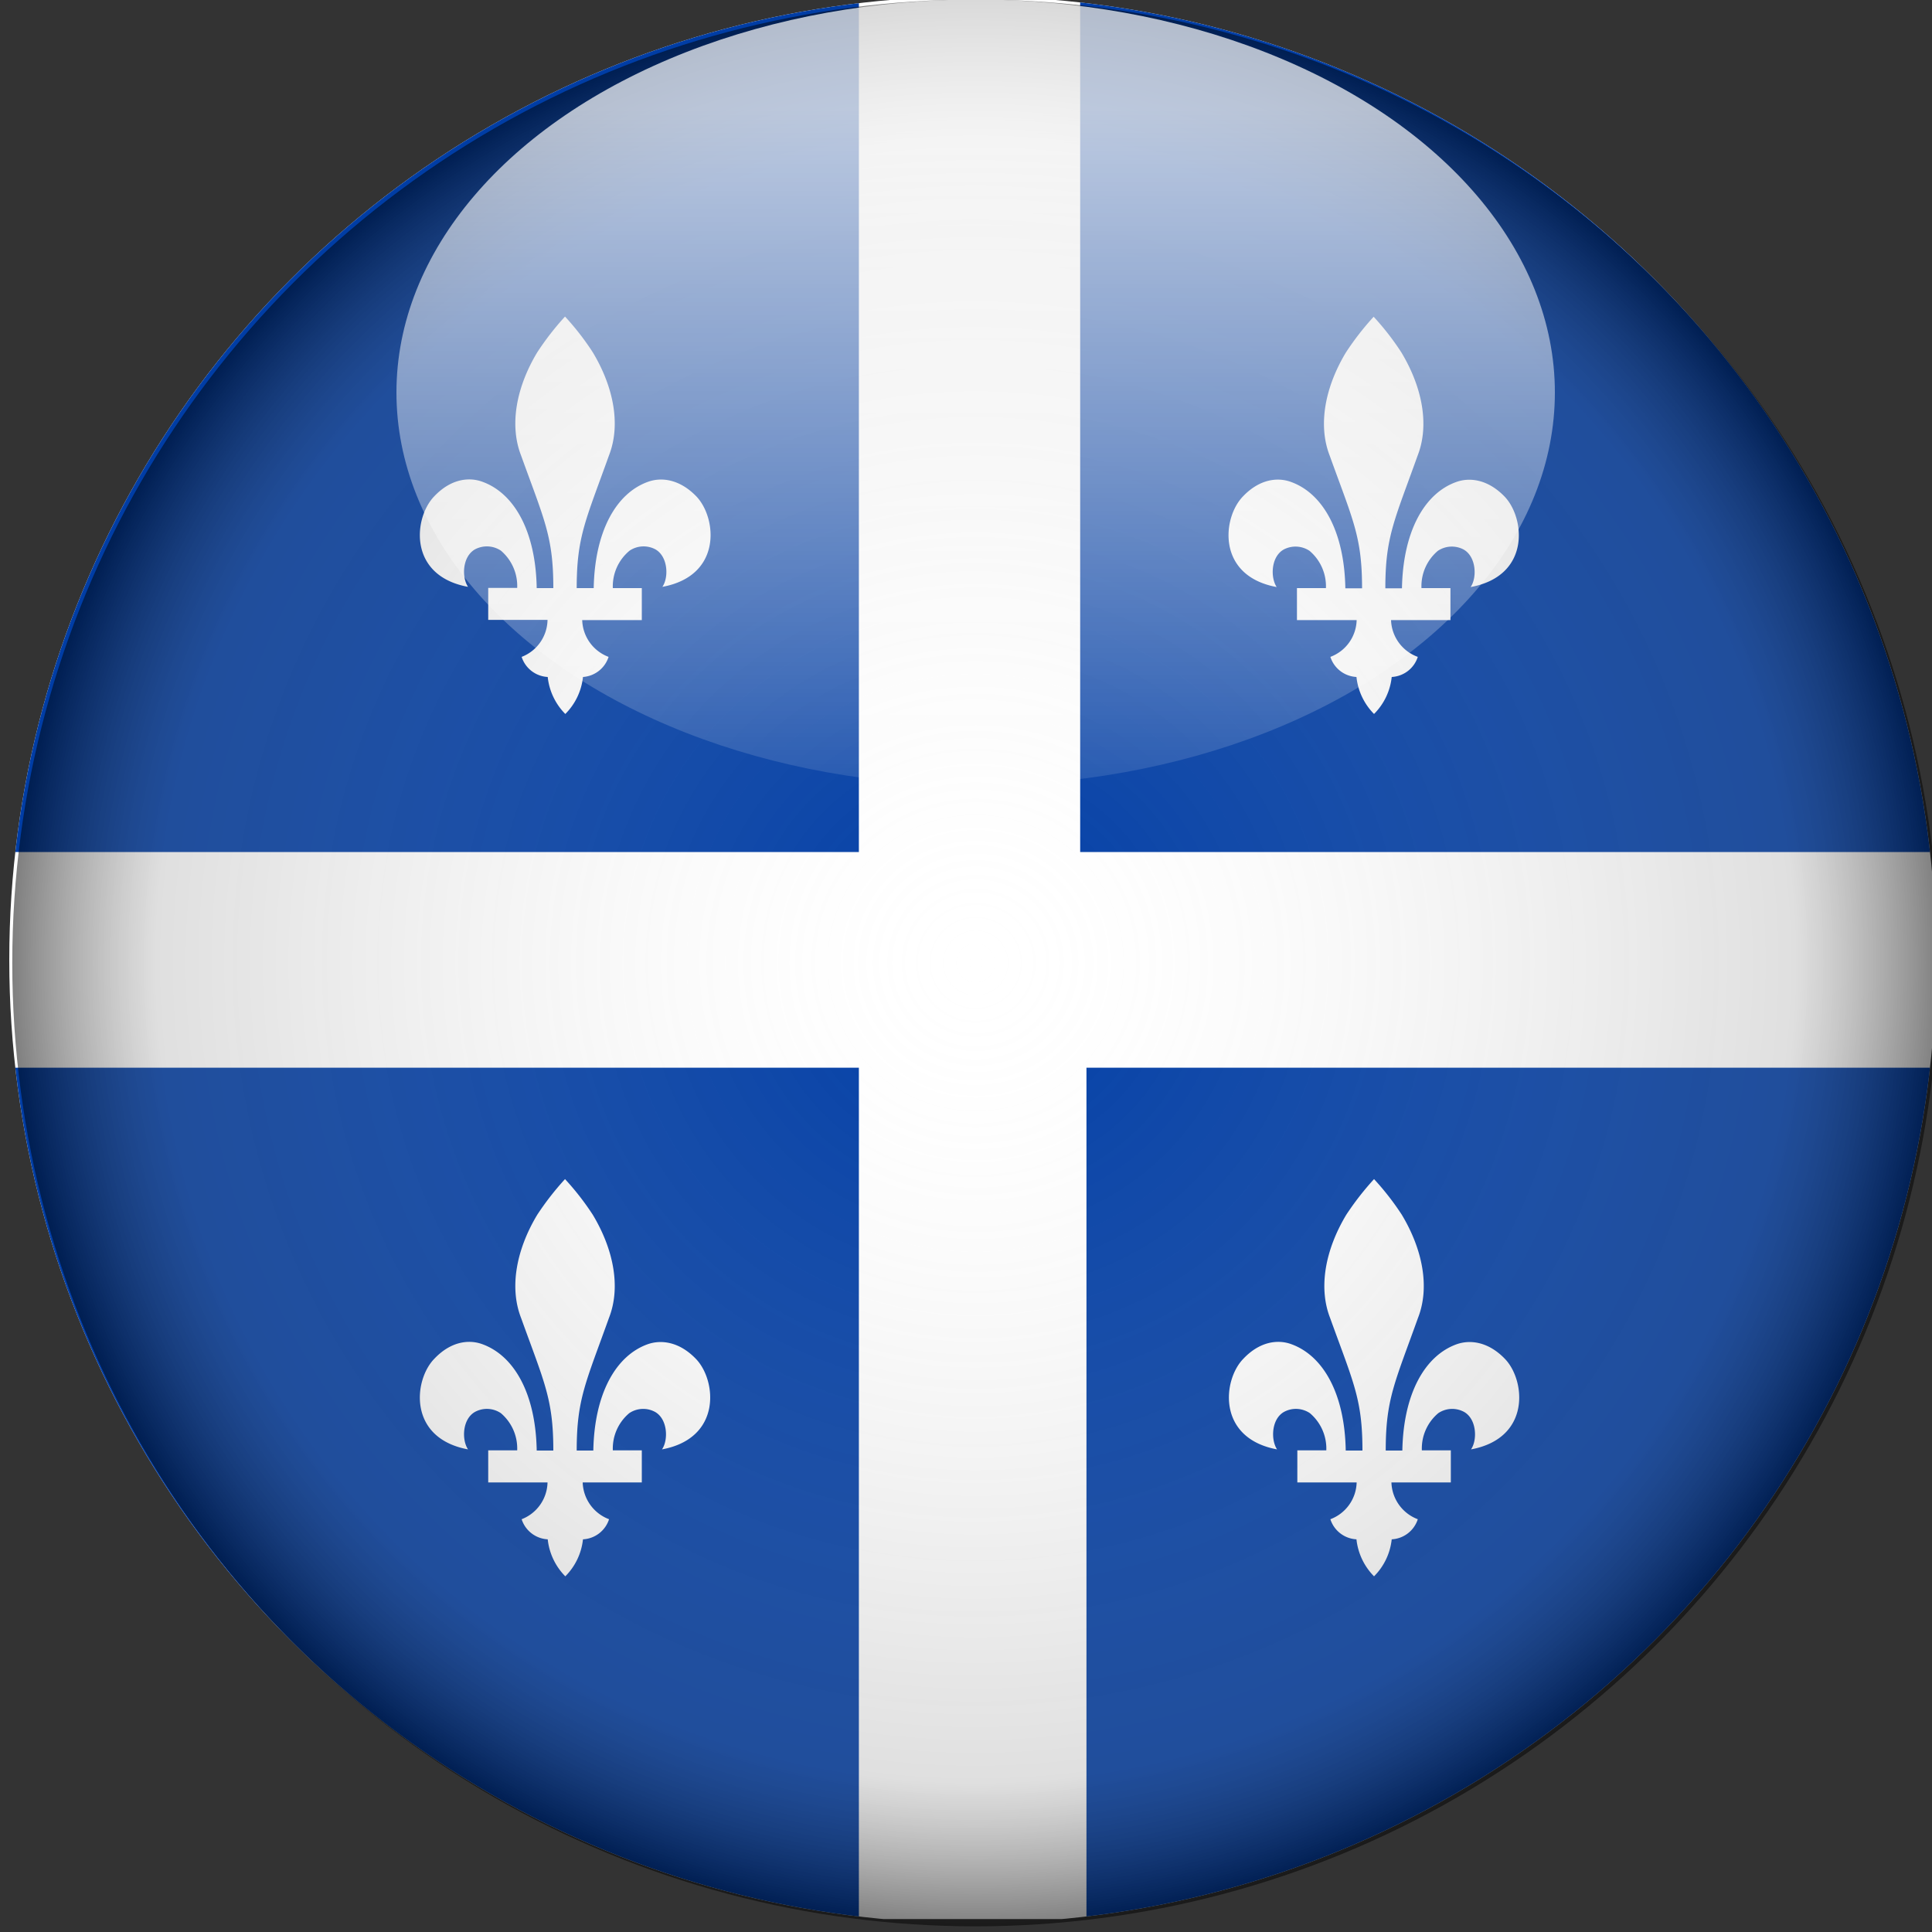
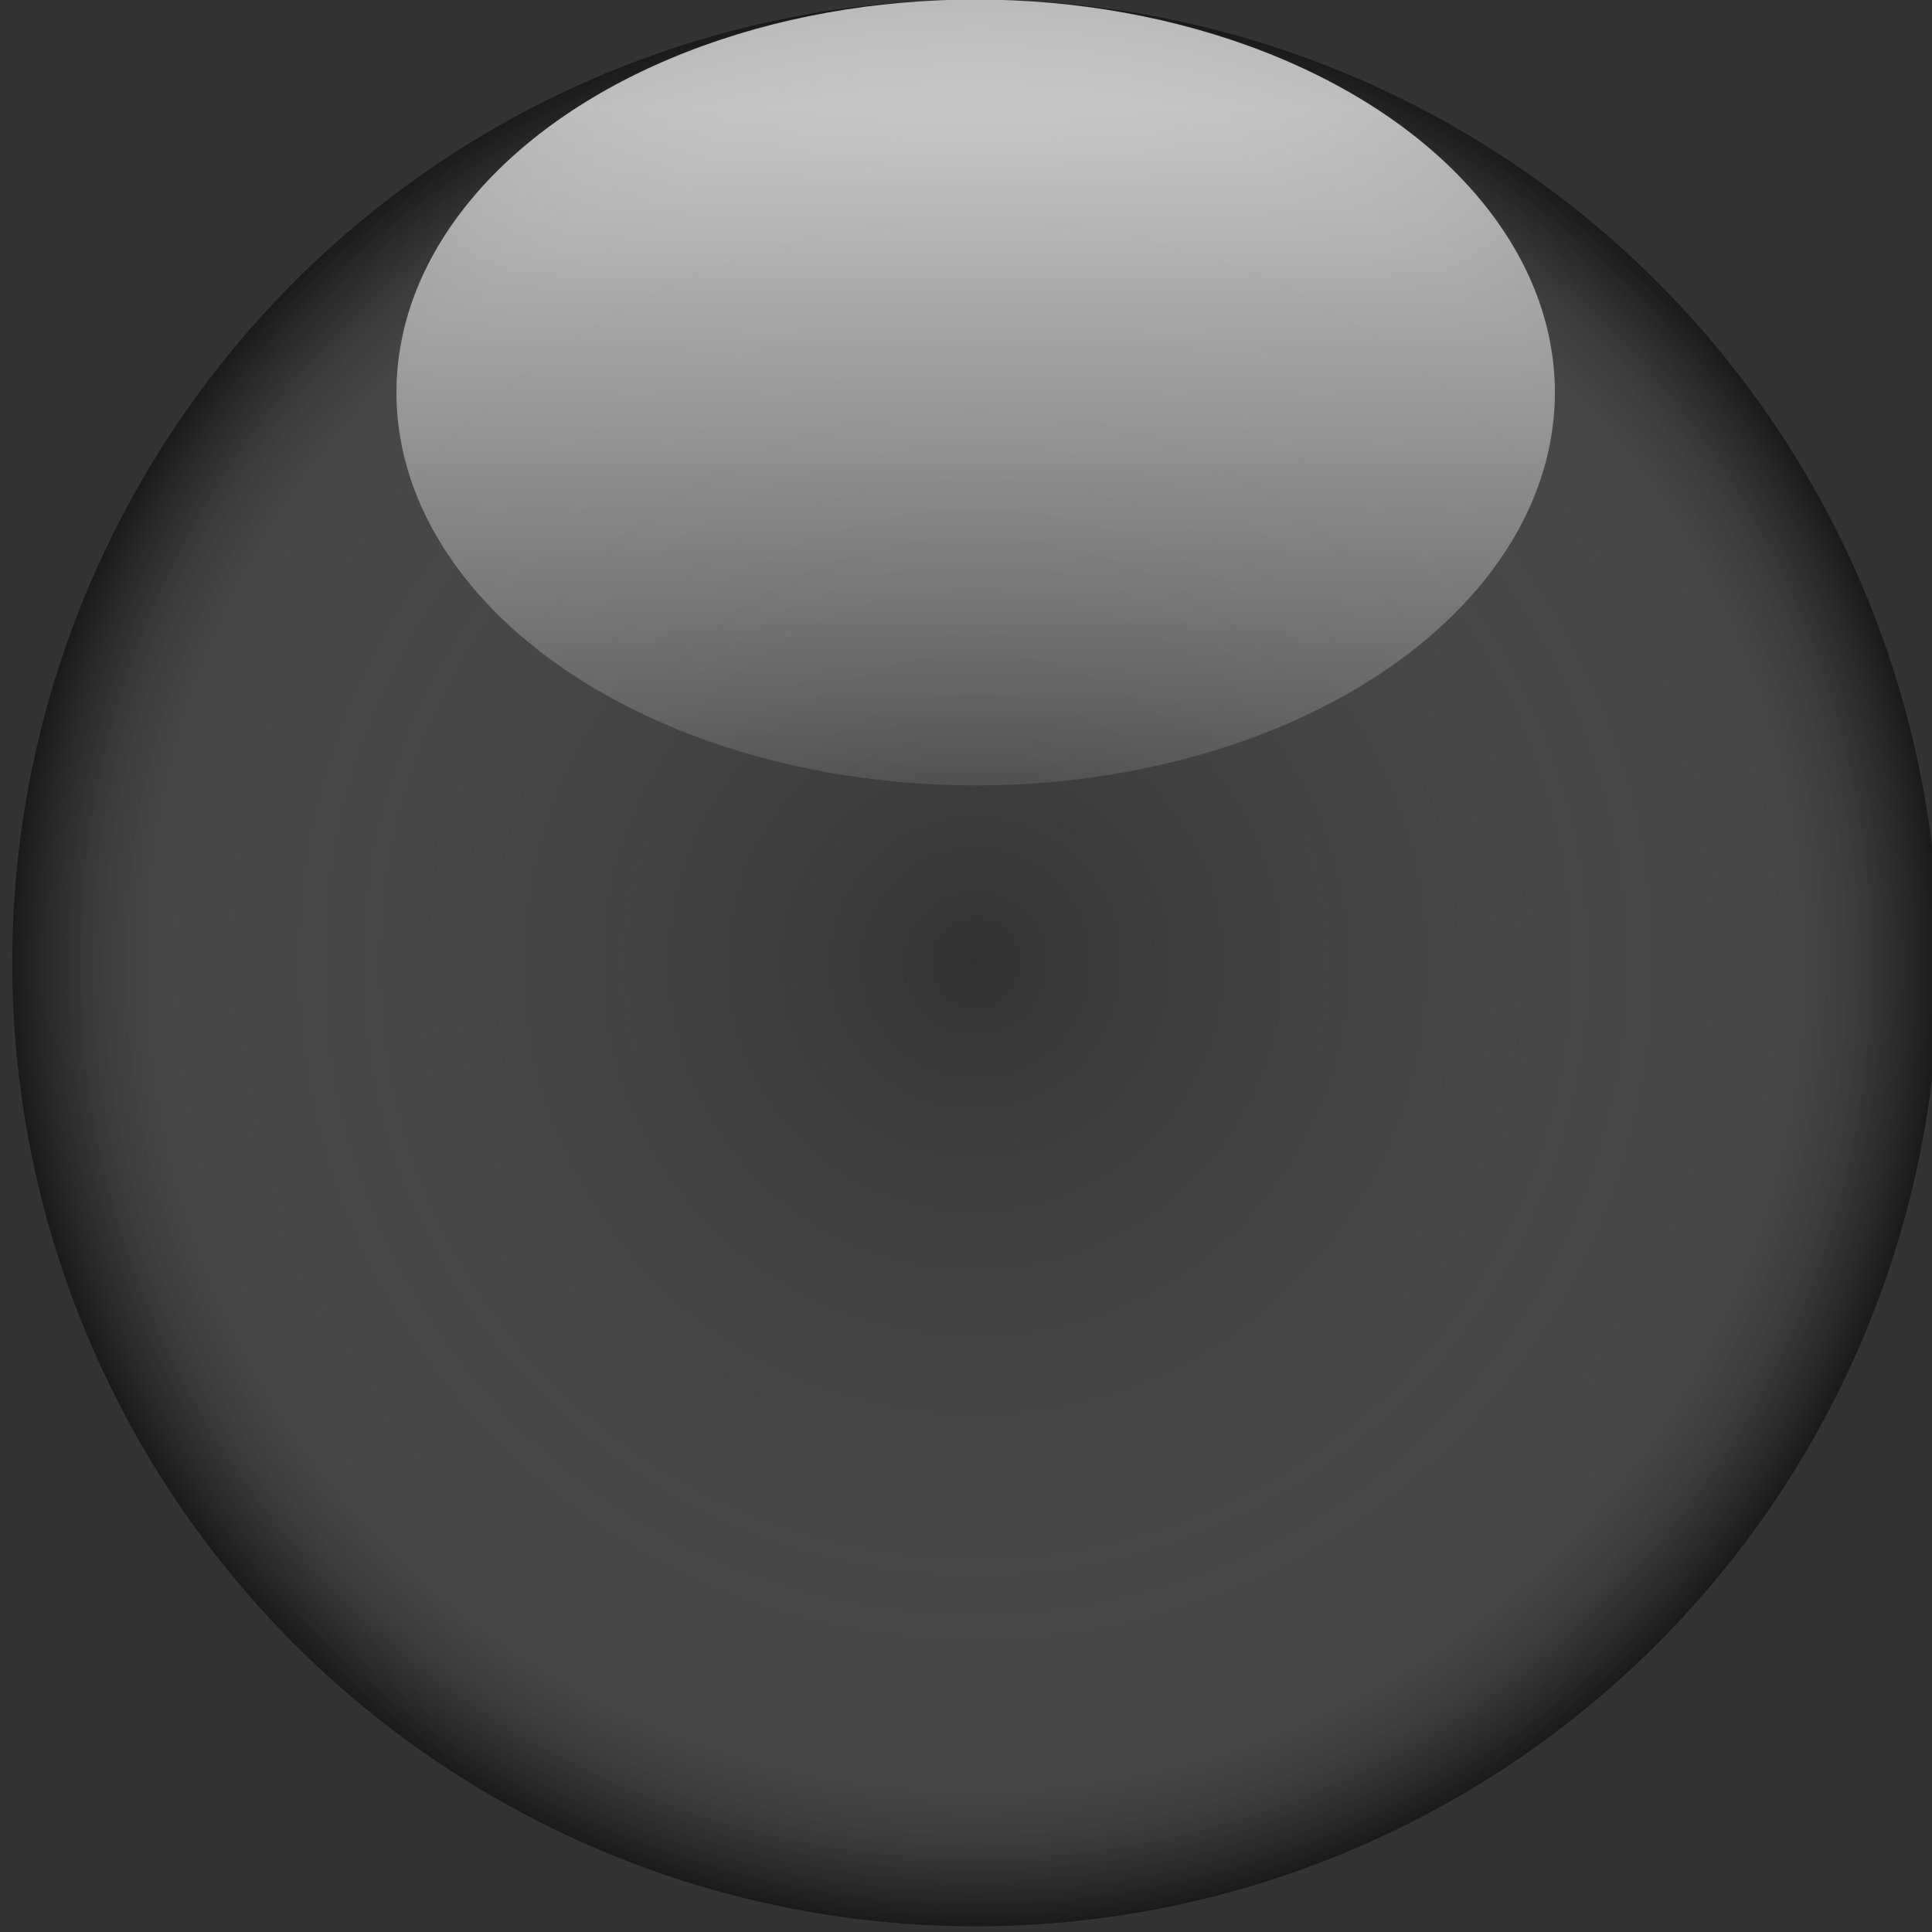
<svg xmlns="http://www.w3.org/2000/svg" id="Layer_1" data-name="Layer 1" viewBox="0 0 200 200">
  <rect x="0" y="0" width="200" height="200" fill="#333333" stroke="none" />
  <defs>
    <style>.cls-1{fill:none;}.cls-2{clip-path:url(#clip-path);}.cls-3{fill:#fff;}.cls-4{fill:#003da5;}.cls-5{fill:url(#radial-gradient);}.cls-6{fill:url(#linear-gradient);}</style>
    <clipPath id="clip-path">
-       <circle class="cls-1" cx="100.69" cy="99.36" r="99.73" />
-     </clipPath>
+       </clipPath>
    <radialGradient id="radial-gradient" cx="101" cy="99.68" r="99.73" gradientUnits="userSpaceOnUse">
      <stop offset="0" stop-color="#fff" stop-opacity="0" />
      <stop offset="0.85" stop-color="#7f7f7f" stop-opacity="0.25" />
      <stop offset="1" stop-opacity="0.5" />
    </radialGradient>
    <linearGradient id="linear-gradient" x1="101.8" y1="3521.92" x2="101.8" y2="3305.84" gradientTransform="translate(44.42 -1244.75) scale(0.56 0.38)" gradientUnits="userSpaceOnUse">
      <stop offset="0" stop-color="#fff" stop-opacity="0" />
      <stop offset="1" stop-color="#fff" stop-opacity="0.7" />
    </linearGradient>
  </defs>
  <g class="cls-2">
    <rect class="cls-3" x="-1.38" y="-7.01" width="204.27" height="205.67" />
    <rect class="cls-4" x="-13.94" y="-31.52" width="102.85" height="119.72" />
    <path class="cls-3" d="M66.44,64.19V60.88h-3A4.78,4.78,0,0,1,65.18,57a2.6,2.6,0,0,1,2.67-.13c1.31.75,1.39,2.91.72,3.88,6.25-1.15,5.63-7.19,3.5-9.38-1.72-1.77-3.6-2-5-1.49-3.29,1.18-5.5,5.12-5.61,11H59.7c0-5.33.93-7,3.34-13.73,1.24-3.17.49-7.07-1.67-10.67a27.15,27.15,0,0,0-2.88-3.71,28.82,28.82,0,0,0-2.88,3.71c-2.16,3.6-2.9,7.5-1.67,10.67,2.42,6.71,3.34,8.4,3.34,13.73H55.56c-.1-5.86-2.31-9.8-5.6-11-1.44-.54-3.32-.28-5,1.49-2.14,2.19-2.76,8.23,3.49,9.38-.67-1-.59-3.13.72-3.88a2.62,2.62,0,0,1,2.68.13,4.81,4.81,0,0,1,1.69,3.86h-3v3.31h6.14A4.18,4.18,0,0,1,54,68a3,3,0,0,0,2.7,2.08,6.39,6.39,0,0,0,1.82,3.83,6.35,6.35,0,0,0,1.83-3.83A3,3,0,0,0,63,68a4.2,4.2,0,0,1-2.73-3.81Z" />
    <rect class="cls-4" x="-13.94" y="110.53" width="102.85" height="119.72" />
    <rect class="cls-4" x="112.47" y="110.53" width="102.85" height="119.72" />
    <rect class="cls-4" x="111.82" y="-31.52" width="102.85" height="119.72" />
    <path class="cls-3" d="M140.44,64.19A4.18,4.18,0,0,1,137.72,68a3,3,0,0,0,2.7,2.08,6.39,6.39,0,0,0,1.82,3.83,6.35,6.35,0,0,0,1.83-3.83,3,3,0,0,0,2.7-2.08A4.2,4.2,0,0,1,144,64.19h6.15V60.88h-3a4.78,4.78,0,0,1,1.7-3.86,2.6,2.6,0,0,1,2.67-.13c1.31.75,1.39,2.91.72,3.88,6.25-1.15,5.63-7.19,3.5-9.38-1.72-1.77-3.6-2-5-1.49-3.29,1.18-5.5,5.12-5.61,11h-1.72c0-5.33.93-7,3.34-13.73,1.24-3.17.49-7.07-1.67-10.67a27.15,27.15,0,0,0-2.88-3.71,28.82,28.82,0,0,0-2.88,3.71c-2.16,3.6-2.9,7.5-1.67,10.67,2.42,6.71,3.35,8.4,3.35,13.73h-1.73c-.1-5.86-2.31-9.8-5.6-11-1.44-.54-3.32-.28-5,1.49-2.14,2.19-2.75,8.23,3.49,9.38-.66-1-.59-3.13.72-3.88a2.62,2.62,0,0,1,2.68.13,4.81,4.81,0,0,1,1.7,3.86h-3v3.31Z" />
-     <path class="cls-3" d="M66.44,153.46v-3.32h-3a4.78,4.78,0,0,1,1.7-3.85,2.58,2.58,0,0,1,2.67-.13c1.31.74,1.39,2.9.72,3.88,6.25-1.16,5.63-7.2,3.5-9.38-1.72-1.78-3.6-2-5-1.5-3.29,1.19-5.5,5.12-5.61,11H59.7c0-5.32.93-7,3.34-13.73,1.24-3.16.49-7.07-1.67-10.67a27.7,27.7,0,0,0-2.88-3.7,29.45,29.45,0,0,0-2.88,3.7c-2.16,3.6-2.9,7.51-1.67,10.67,2.42,6.71,3.34,8.41,3.34,13.73H55.56c-.1-5.86-2.31-9.79-5.6-11-1.44-.54-3.32-.28-5,1.5-2.14,2.18-2.76,8.22,3.49,9.38-.67-1-.59-3.14.72-3.88a2.59,2.59,0,0,1,2.68.13,4.8,4.8,0,0,1,1.69,3.85h-3v3.32h6.14A4.19,4.19,0,0,1,54,157.27a3,3,0,0,0,2.7,2.08,6.41,6.41,0,0,0,1.82,3.83,6.37,6.37,0,0,0,1.83-3.83,3,3,0,0,0,2.7-2.08,4.21,4.21,0,0,1-2.73-3.81Z" />
    <path class="cls-3" d="M140.44,153.46a4.19,4.19,0,0,1-2.72,3.81,3,3,0,0,0,2.7,2.08,6.41,6.41,0,0,0,1.82,3.83,6.37,6.37,0,0,0,1.83-3.83,3,3,0,0,0,2.7-2.08,4.21,4.21,0,0,1-2.73-3.81h6.15v-3.32h-3a4.78,4.78,0,0,1,1.7-3.85,2.58,2.58,0,0,1,2.67-.13c1.31.74,1.39,2.9.72,3.88,6.25-1.16,5.63-7.2,3.5-9.38-1.72-1.78-3.6-2-5-1.5-3.29,1.19-5.5,5.12-5.61,11h-1.72c0-5.32.93-7,3.34-13.73,1.24-3.16.49-7.07-1.67-10.67a27.7,27.7,0,0,0-2.88-3.7,29.45,29.45,0,0,0-2.88,3.7c-2.16,3.6-2.9,7.51-1.67,10.67,2.42,6.71,3.35,8.41,3.35,13.73h-1.73c-.1-5.86-2.31-9.79-5.6-11-1.44-.54-3.32-.28-5,1.5-2.14,2.18-2.75,8.22,3.49,9.38-.66-1-.59-3.14.72-3.88a2.59,2.59,0,0,1,2.68.13,4.81,4.81,0,0,1,1.7,3.85h-3v3.32Z" />
  </g>
  <circle class="cls-5" cx="101" cy="99.68" r="99.73" />
  <ellipse class="cls-6" cx="101" cy="40.63" rx="59.96" ry="40.68" />
</svg>